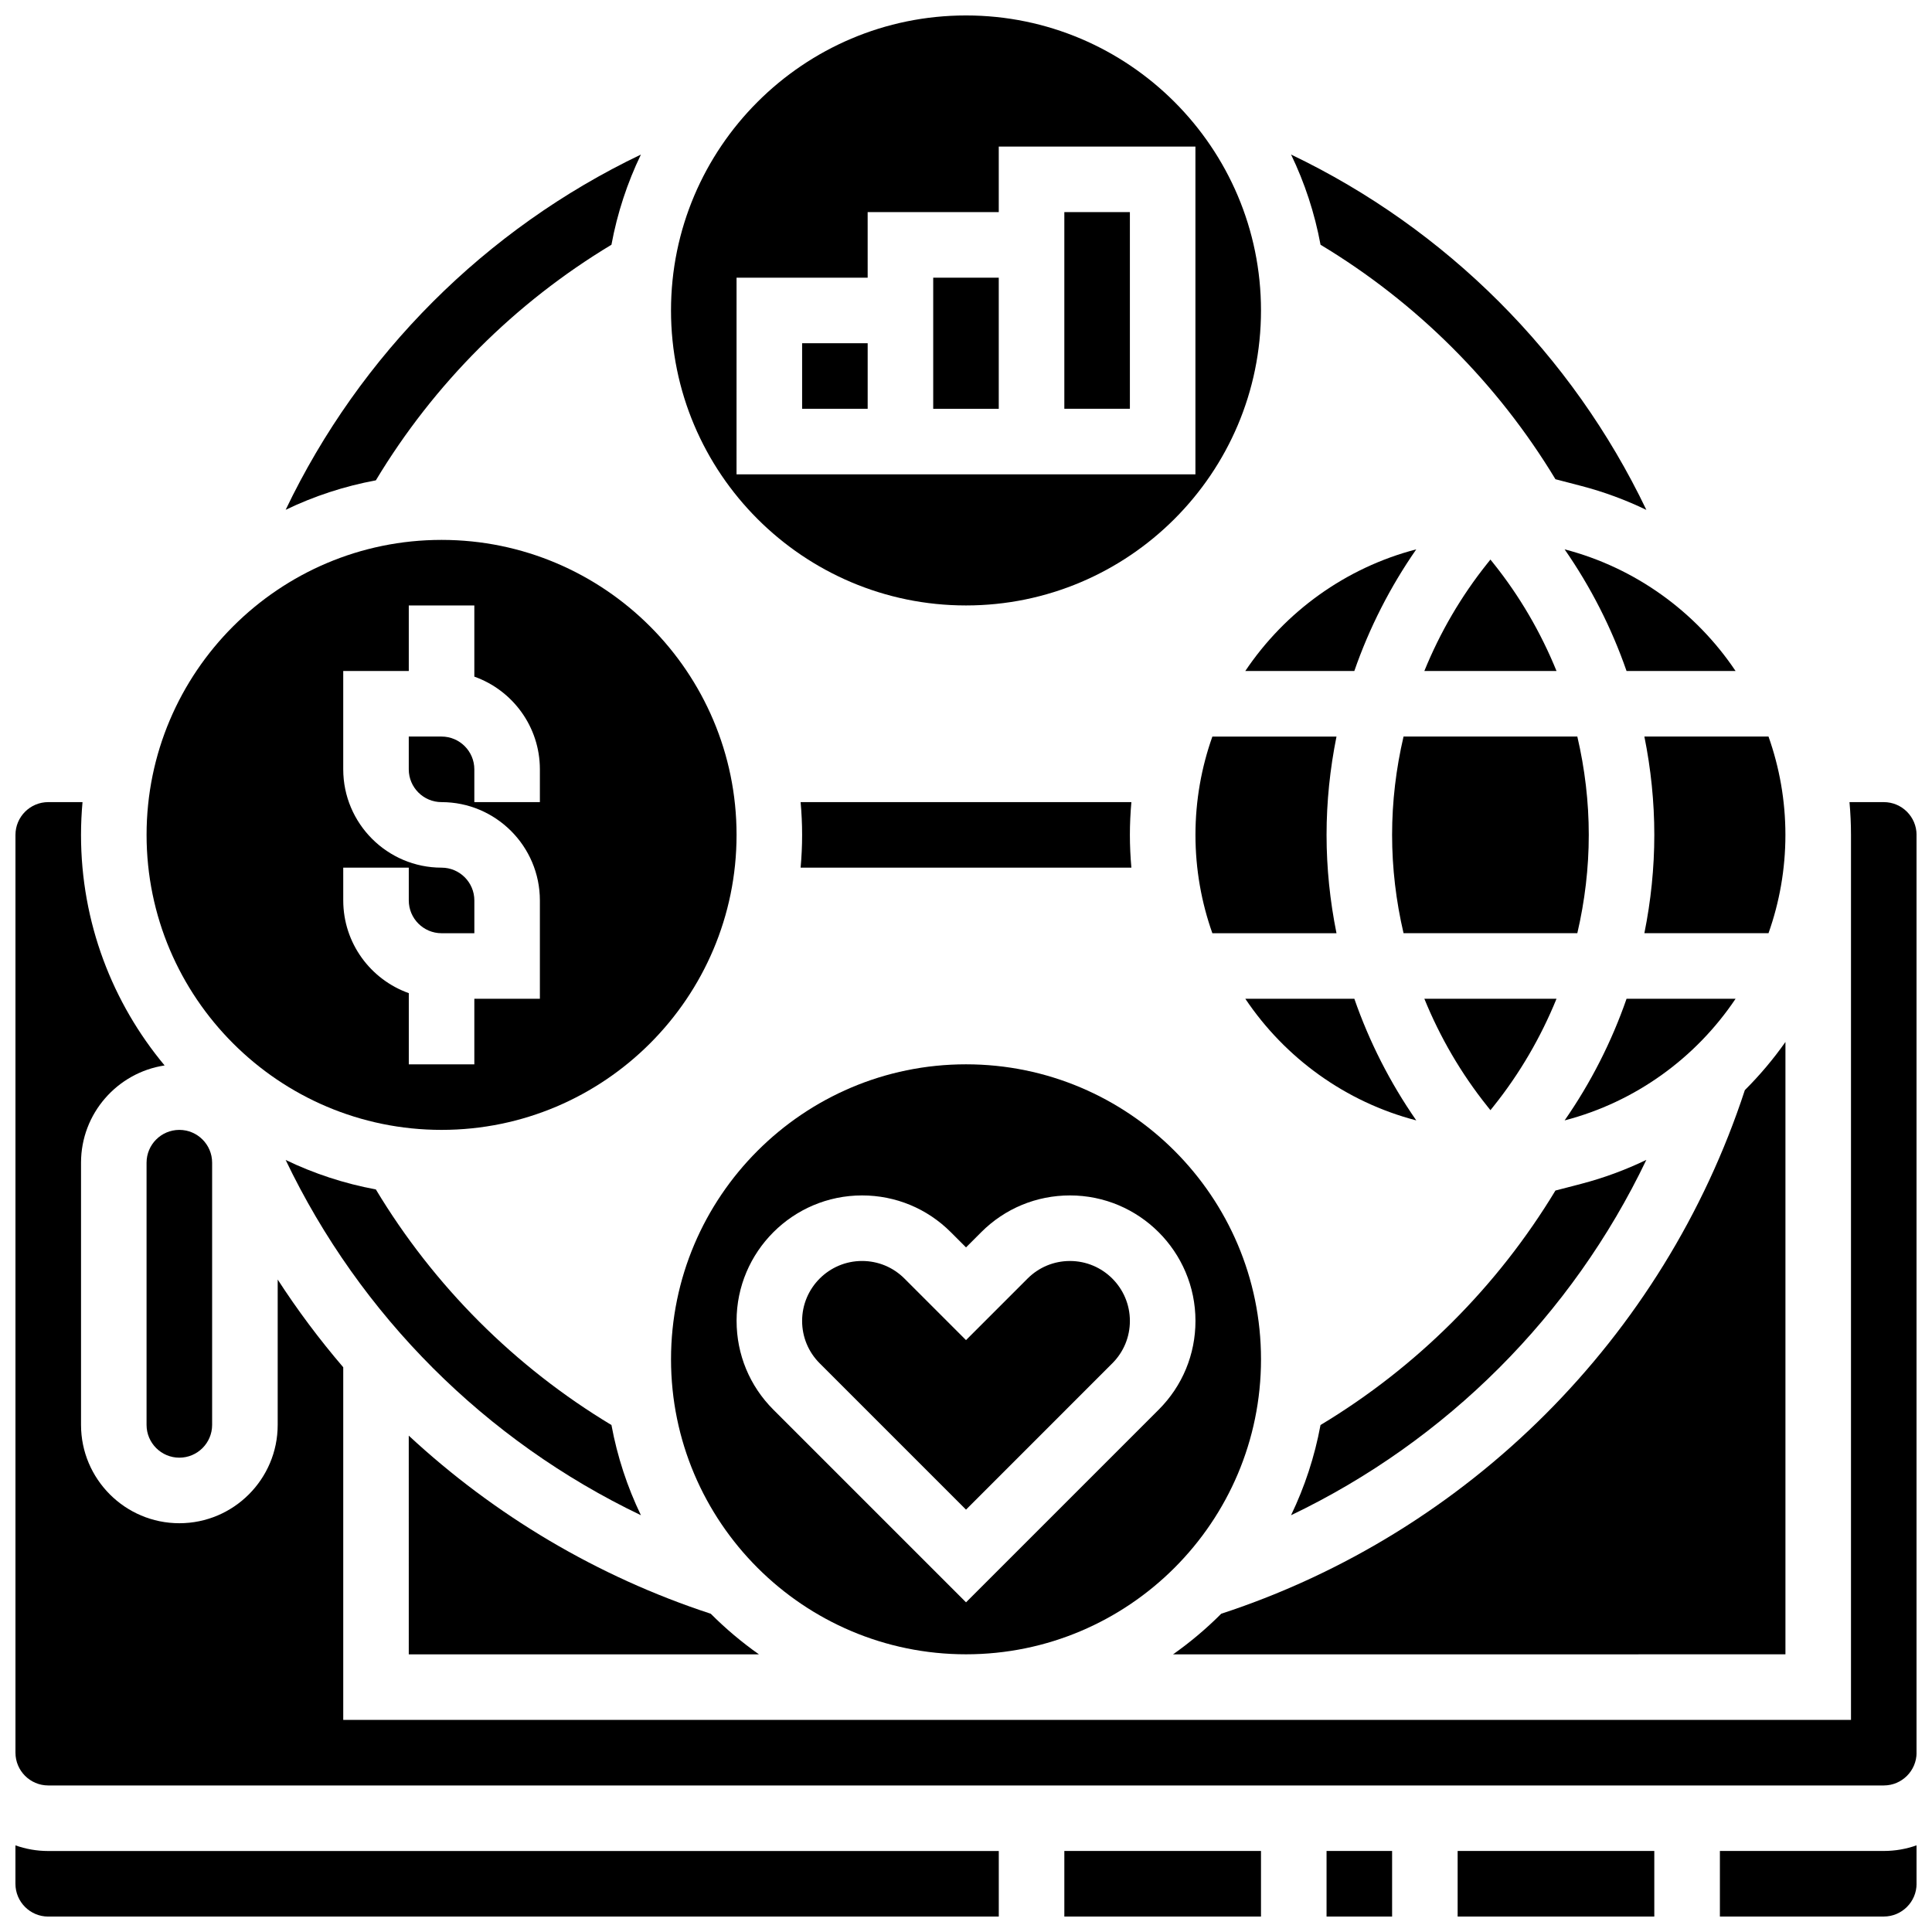
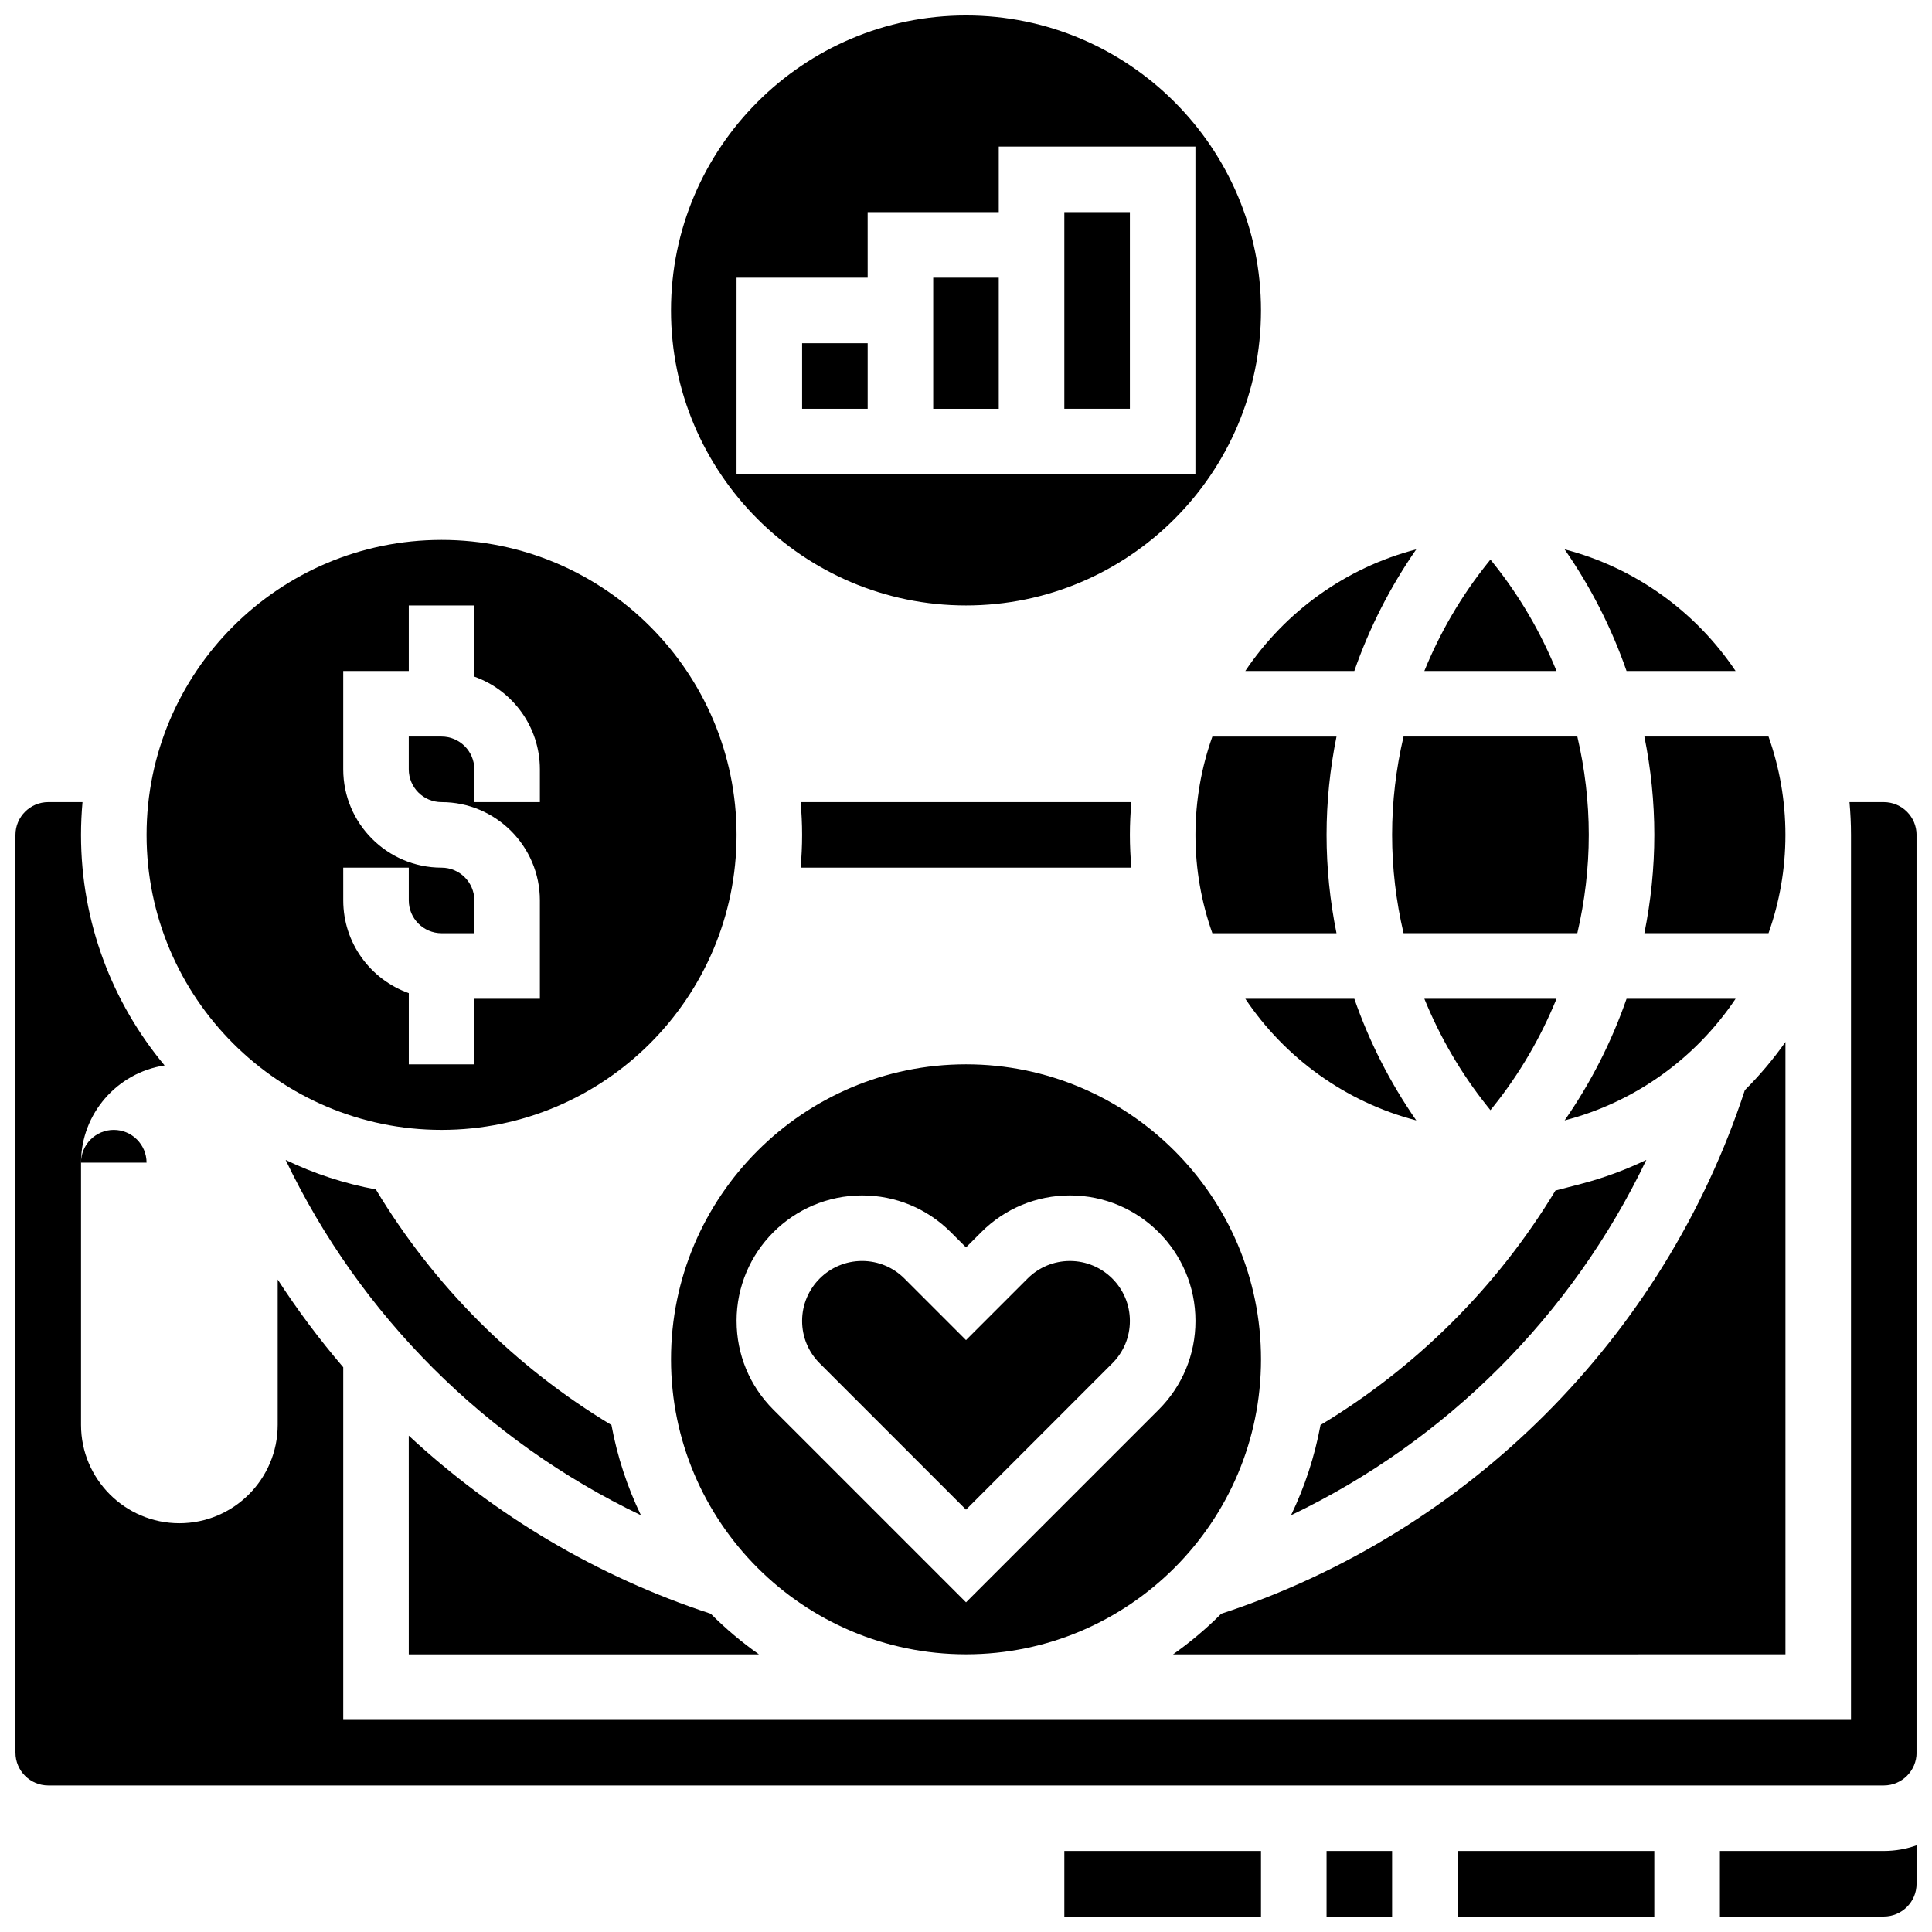
<svg xmlns="http://www.w3.org/2000/svg" width="800px" height="800px" version="1.1" viewBox="144 144 512 512">
  <defs>
    <clipPath id="g">
      <path d="m148.09 633h260.91v18.902h-260.91z" />
    </clipPath>
    <clipPath id="f">
      <path d="m426 634h53v17.902h-53z" />
    </clipPath>
    <clipPath id="e">
      <path d="m495 634h18v17.902h-18z" />
    </clipPath>
    <clipPath id="d">
      <path d="m599 633h52.902v18.902h-52.902z" />
    </clipPath>
    <clipPath id="c">
      <path d="m148.09 356h503.81v262h-503.81z" />
    </clipPath>
    <clipPath id="b">
      <path d="m530 634h53v17.902h-53z" />
    </clipPath>
    <clipPath id="a">
      <path d="m321 148.09h158v156.91h-158z" />
    </clipPath>
  </defs>
-   <path d="m556.21 271 6.801 1.77c5.996 1.559 11.777 3.703 17.293 6.356-19.707-41.191-52.965-74.453-94.156-94.168 3.602 7.481 6.254 15.5 7.809 23.902 25.488 15.336 46.871 36.684 62.254 62.141z" />
-   <path d="m306.04 208.86c1.551-8.402 4.207-16.422 7.809-23.902-41.184 19.707-74.438 52.961-94.148 94.148 7.481-3.602 15.5-6.254 23.902-7.809 15.395-25.59 36.848-47.043 62.438-62.438z" />
  <path d="m313.85 545.55c-3.602-7.481-6.254-15.5-7.809-23.902-25.59-15.395-47.047-36.848-62.438-62.438-8.402-1.555-16.422-4.207-23.902-7.809 19.707 41.188 52.961 74.441 94.148 94.148z" />
  <path d="m486.14 545.55c41.191-19.711 74.449-52.973 94.156-94.168-5.516 2.652-11.297 4.797-17.293 6.356l-6.797 1.766c-15.383 25.461-36.77 46.809-62.258 62.141-1.551 8.402-4.203 16.426-7.809 23.906z" />
  <path d="m465.29 339.2c-2.891 8.156-4.481 16.922-4.481 26.059 0 9.137 1.59 17.902 4.481 26.059h32.895c-1.723-8.547-2.633-17.277-2.633-26.059s0.91-17.512 2.633-26.059z" />
  <path d="m575.05 321.82h28.895c-10.516-15.68-26.551-27.363-45.309-32.238 6.926 9.969 12.453 20.828 16.414 32.238z" />
  <path d="m474.02 408.68c10.516 15.68 26.551 27.363 45.309 32.238-6.93-9.973-12.453-20.828-16.414-32.238z" />
  <path d="m332.36 571.66c-30.117-9.863-57.332-26.133-80.035-47.199l0.004 57.957h92.793c-4.562-3.215-8.832-6.816-12.762-10.758z" />
  <path d="m617.16 420.13c-3.211 4.562-6.816 8.832-10.758 12.762-21.457 65.527-73.242 117.31-138.77 138.77-3.93 3.941-8.199 7.543-12.762 10.758l162.29-0.004z" />
  <path d="m538.98 292.29-0.832 1.039c-6.938 8.668-12.527 18.289-16.68 28.488h35.023c-4.152-10.195-9.742-19.82-16.68-28.488z" />
  <path d="m438.78 505.29c3-3 4.652-6.988 4.652-11.23 0-8.758-7.125-15.883-15.883-15.883-4.242 0-8.23 1.652-11.23 4.652l-16.316 16.316-16.32-16.32c-3-3-6.988-4.652-11.23-4.652-8.758 0-15.883 7.125-15.883 15.883 0 4.242 1.652 8.23 4.652 11.23l38.781 38.785z" />
  <path d="m478.18 504.23c0-43.105-35.07-78.176-78.176-78.176s-78.176 35.07-78.176 78.176 35.07 78.176 78.176 78.176c43.105 0.004 78.176-35.066 78.176-78.176zm-138.98-10.176c0-18.336 14.918-33.254 33.254-33.254 8.883 0 17.234 3.461 23.516 9.738l4.035 4.035 4.035-4.035c6.281-6.281 14.633-9.738 23.516-9.738 18.336 0 33.254 14.918 33.254 33.254 0 8.883-3.461 17.234-9.738 23.516l-51.066 51.062-51.066-51.062c-6.281-6.281-9.738-14.633-9.738-23.516z" />
  <path d="m582.41 365.25c0 8.781-0.91 17.512-2.633 26.059h32.895c2.891-8.156 4.481-16.922 4.481-26.059 0-9.137-1.59-17.902-4.481-26.059h-32.895c1.723 8.547 2.633 17.273 2.633 26.059z" />
  <path d="m538.98 438.21 0.832-1.039c6.938-8.668 12.527-18.289 16.68-28.488h-35.023c4.152 10.195 9.742 19.82 16.68 28.488z" />
  <path d="m603.95 408.68h-28.895c-3.961 11.41-9.484 22.27-16.414 32.238 18.758-4.875 34.793-16.555 45.309-32.238z" />
  <path d="m443.83 373.94c-0.258-2.863-0.398-5.758-0.398-8.688s0.141-5.824 0.398-8.688h-87.66c0.258 2.863 0.398 5.758 0.398 8.688s-0.141 5.824-0.398 8.688z" />
  <path d="m512.92 365.25c0 8.805 1.047 17.551 3.035 26.059h46.051c1.984-8.508 3.035-17.254 3.035-26.059 0-8.805-1.047-17.551-3.035-26.059h-46.051c-1.988 8.508-3.035 17.25-3.035 26.059z" />
  <path d="m502.91 321.82c3.961-11.41 9.484-22.27 16.414-32.238-18.754 4.875-34.789 16.559-45.309 32.238z" />
  <g clip-path="url(#g)">
-     <path d="m148.09 633.04v10.184c0 4.789 3.898 8.688 8.688 8.688h251.91v-17.371l-251.91-0.004c-3.047 0-5.969-0.531-8.688-1.496z" />
-   </g>
+     </g>
  <g clip-path="url(#f)">
    <path d="m426.06 634.53h52.117v17.371h-52.117z" />
  </g>
  <g clip-path="url(#e)">
    <path d="m495.55 634.53h17.371v17.371h-17.371z" />
  </g>
  <g clip-path="url(#d)">
    <path d="m599.79 634.53v17.371h43.434c4.789 0 8.688-3.898 8.688-8.688v-10.18c-2.719 0.965-5.641 1.492-8.688 1.492z" />
  </g>
  <g clip-path="url(#c)">
    <path d="m643.22 356.57h-9.086c0.258 2.863 0.398 5.758 0.398 8.688v234.53h-399.57v-93.449c-6.289-7.344-12.102-15.105-17.371-23.246v38.52c0 14.367-11.691 26.059-26.059 26.059-14.367 0-26.059-11.691-26.059-26.059v-69.492c0-13.039 9.629-23.871 22.148-25.766-13.824-16.574-22.152-37.883-22.152-61.098 0-2.93 0.141-5.824 0.398-8.688h-9.082c-4.789 0-8.688 3.898-8.688 8.688v243.22c0 4.789 3.898 8.688 8.688 8.688h486.44c4.789 0 8.688-3.898 8.688-8.688l-0.004-243.22c0-4.789-3.894-8.688-8.684-8.688z" />
  </g>
  <g clip-path="url(#b)">
    <path d="m530.29 634.53h52.117v17.371h-52.117z" />
  </g>
  <path d="m261.02 443.43c43.105 0 78.176-35.07 78.176-78.176 0-43.105-35.07-78.176-78.176-78.176s-78.176 35.07-78.176 78.176c0 43.105 35.07 78.176 78.176 78.176zm-26.059-69.492h17.371v8.688c0 4.789 3.898 8.688 8.688 8.688h8.688v-8.688c0-4.789-3.898-8.688-8.688-8.688-14.367 0-26.059-11.691-26.059-26.059v-26.059h17.371v-17.371h17.371v18.867c10.109 3.586 17.371 13.242 17.371 24.566v8.688h-17.371v-8.688c0-4.789-3.898-8.688-8.688-8.688h-8.688v8.688c0 4.789 3.898 8.688 8.688 8.688 14.367 0 26.059 11.691 26.059 26.059v26.059h-17.371v17.371h-17.367v-18.867c-10.109-3.586-17.371-13.242-17.371-24.566z" />
-   <path d="m182.84 452.12v69.492c0 4.789 3.898 8.688 8.688 8.688 4.789 0 8.688-3.898 8.688-8.688v-69.492c0-4.789-3.898-8.688-8.688-8.688-4.793 0-8.688 3.898-8.688 8.688z" />
+   <path d="m182.84 452.12v69.492v-69.492c0-4.789-3.898-8.688-8.688-8.688-4.793 0-8.688 3.898-8.688 8.688z" />
  <path d="m426.06 200.21h17.371v52.117h-17.371z" />
  <g clip-path="url(#a)">
    <path d="m400 304.45c43.105 0 78.176-35.07 78.176-78.176 0-43.109-35.07-78.18-78.176-78.18s-78.176 35.07-78.176 78.176c-0.004 43.109 35.066 78.18 78.176 78.18zm-60.805-86.863h34.746l-0.004-17.375h34.746v-17.371h52.117v86.863h-121.61z" />
  </g>
  <path d="m391.31 217.59h17.371v34.746h-17.371z" />
  <path d="m356.57 234.96h17.371v17.371h-17.371z" />
</svg>